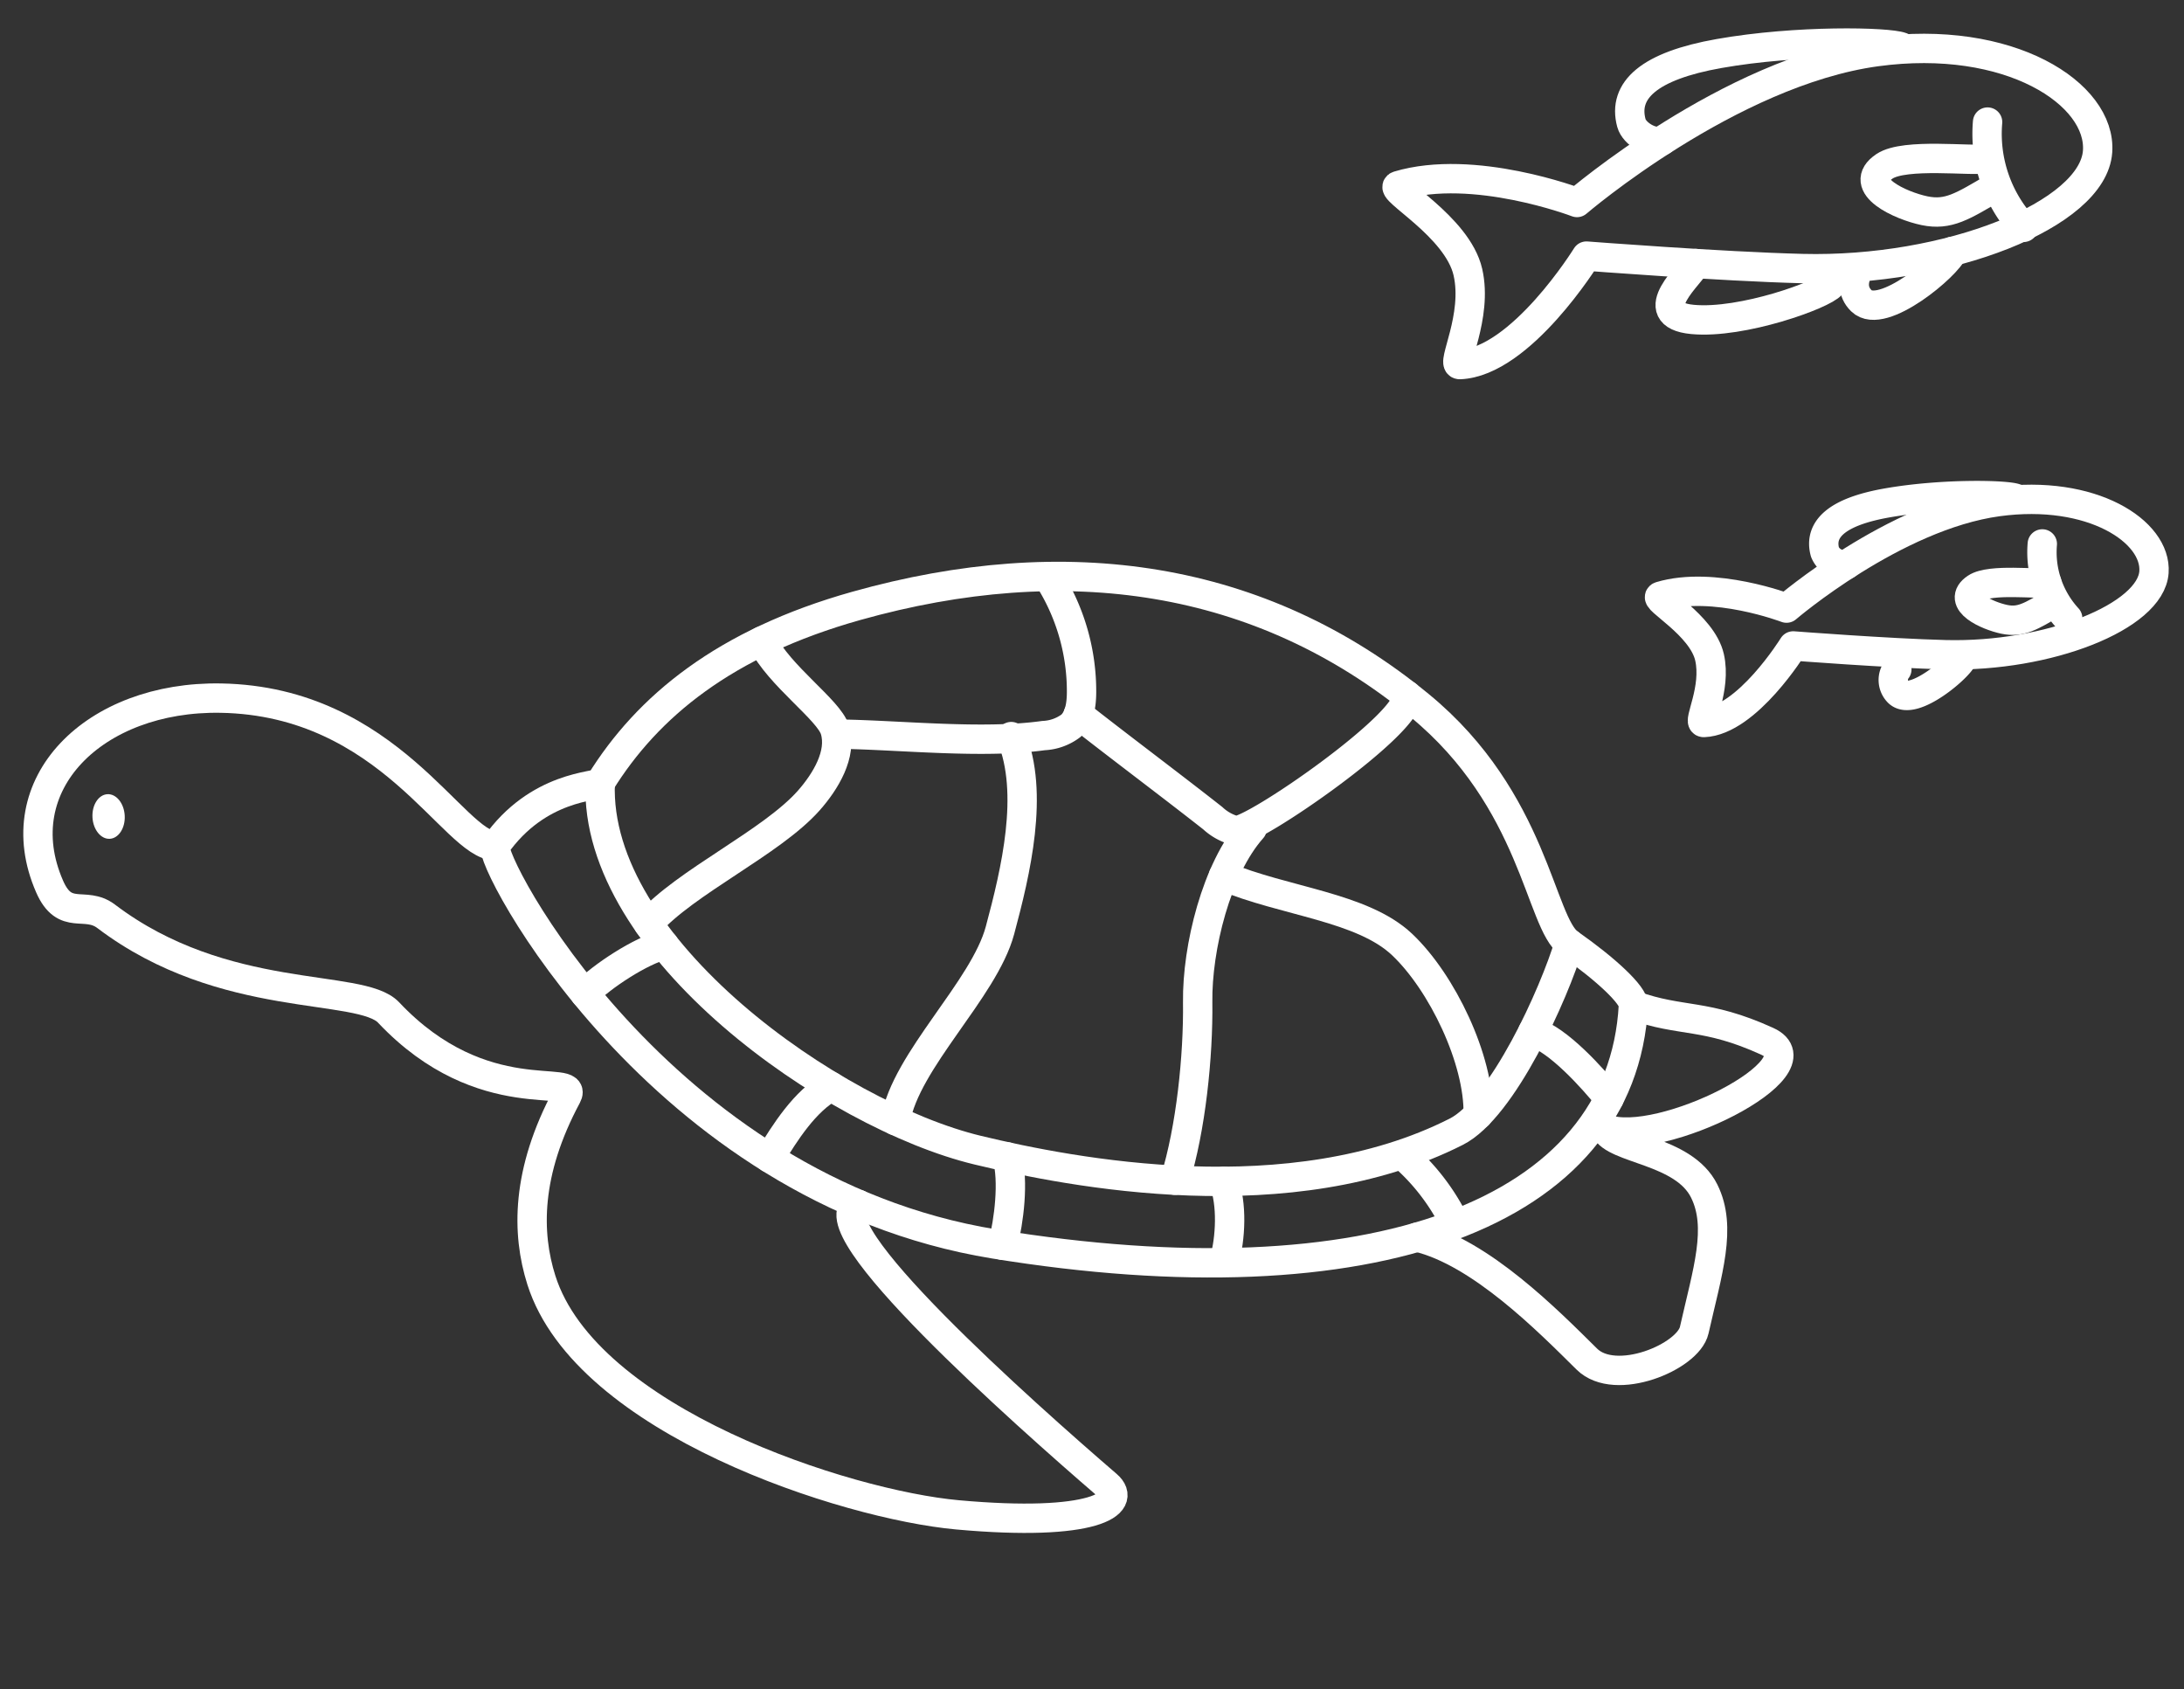
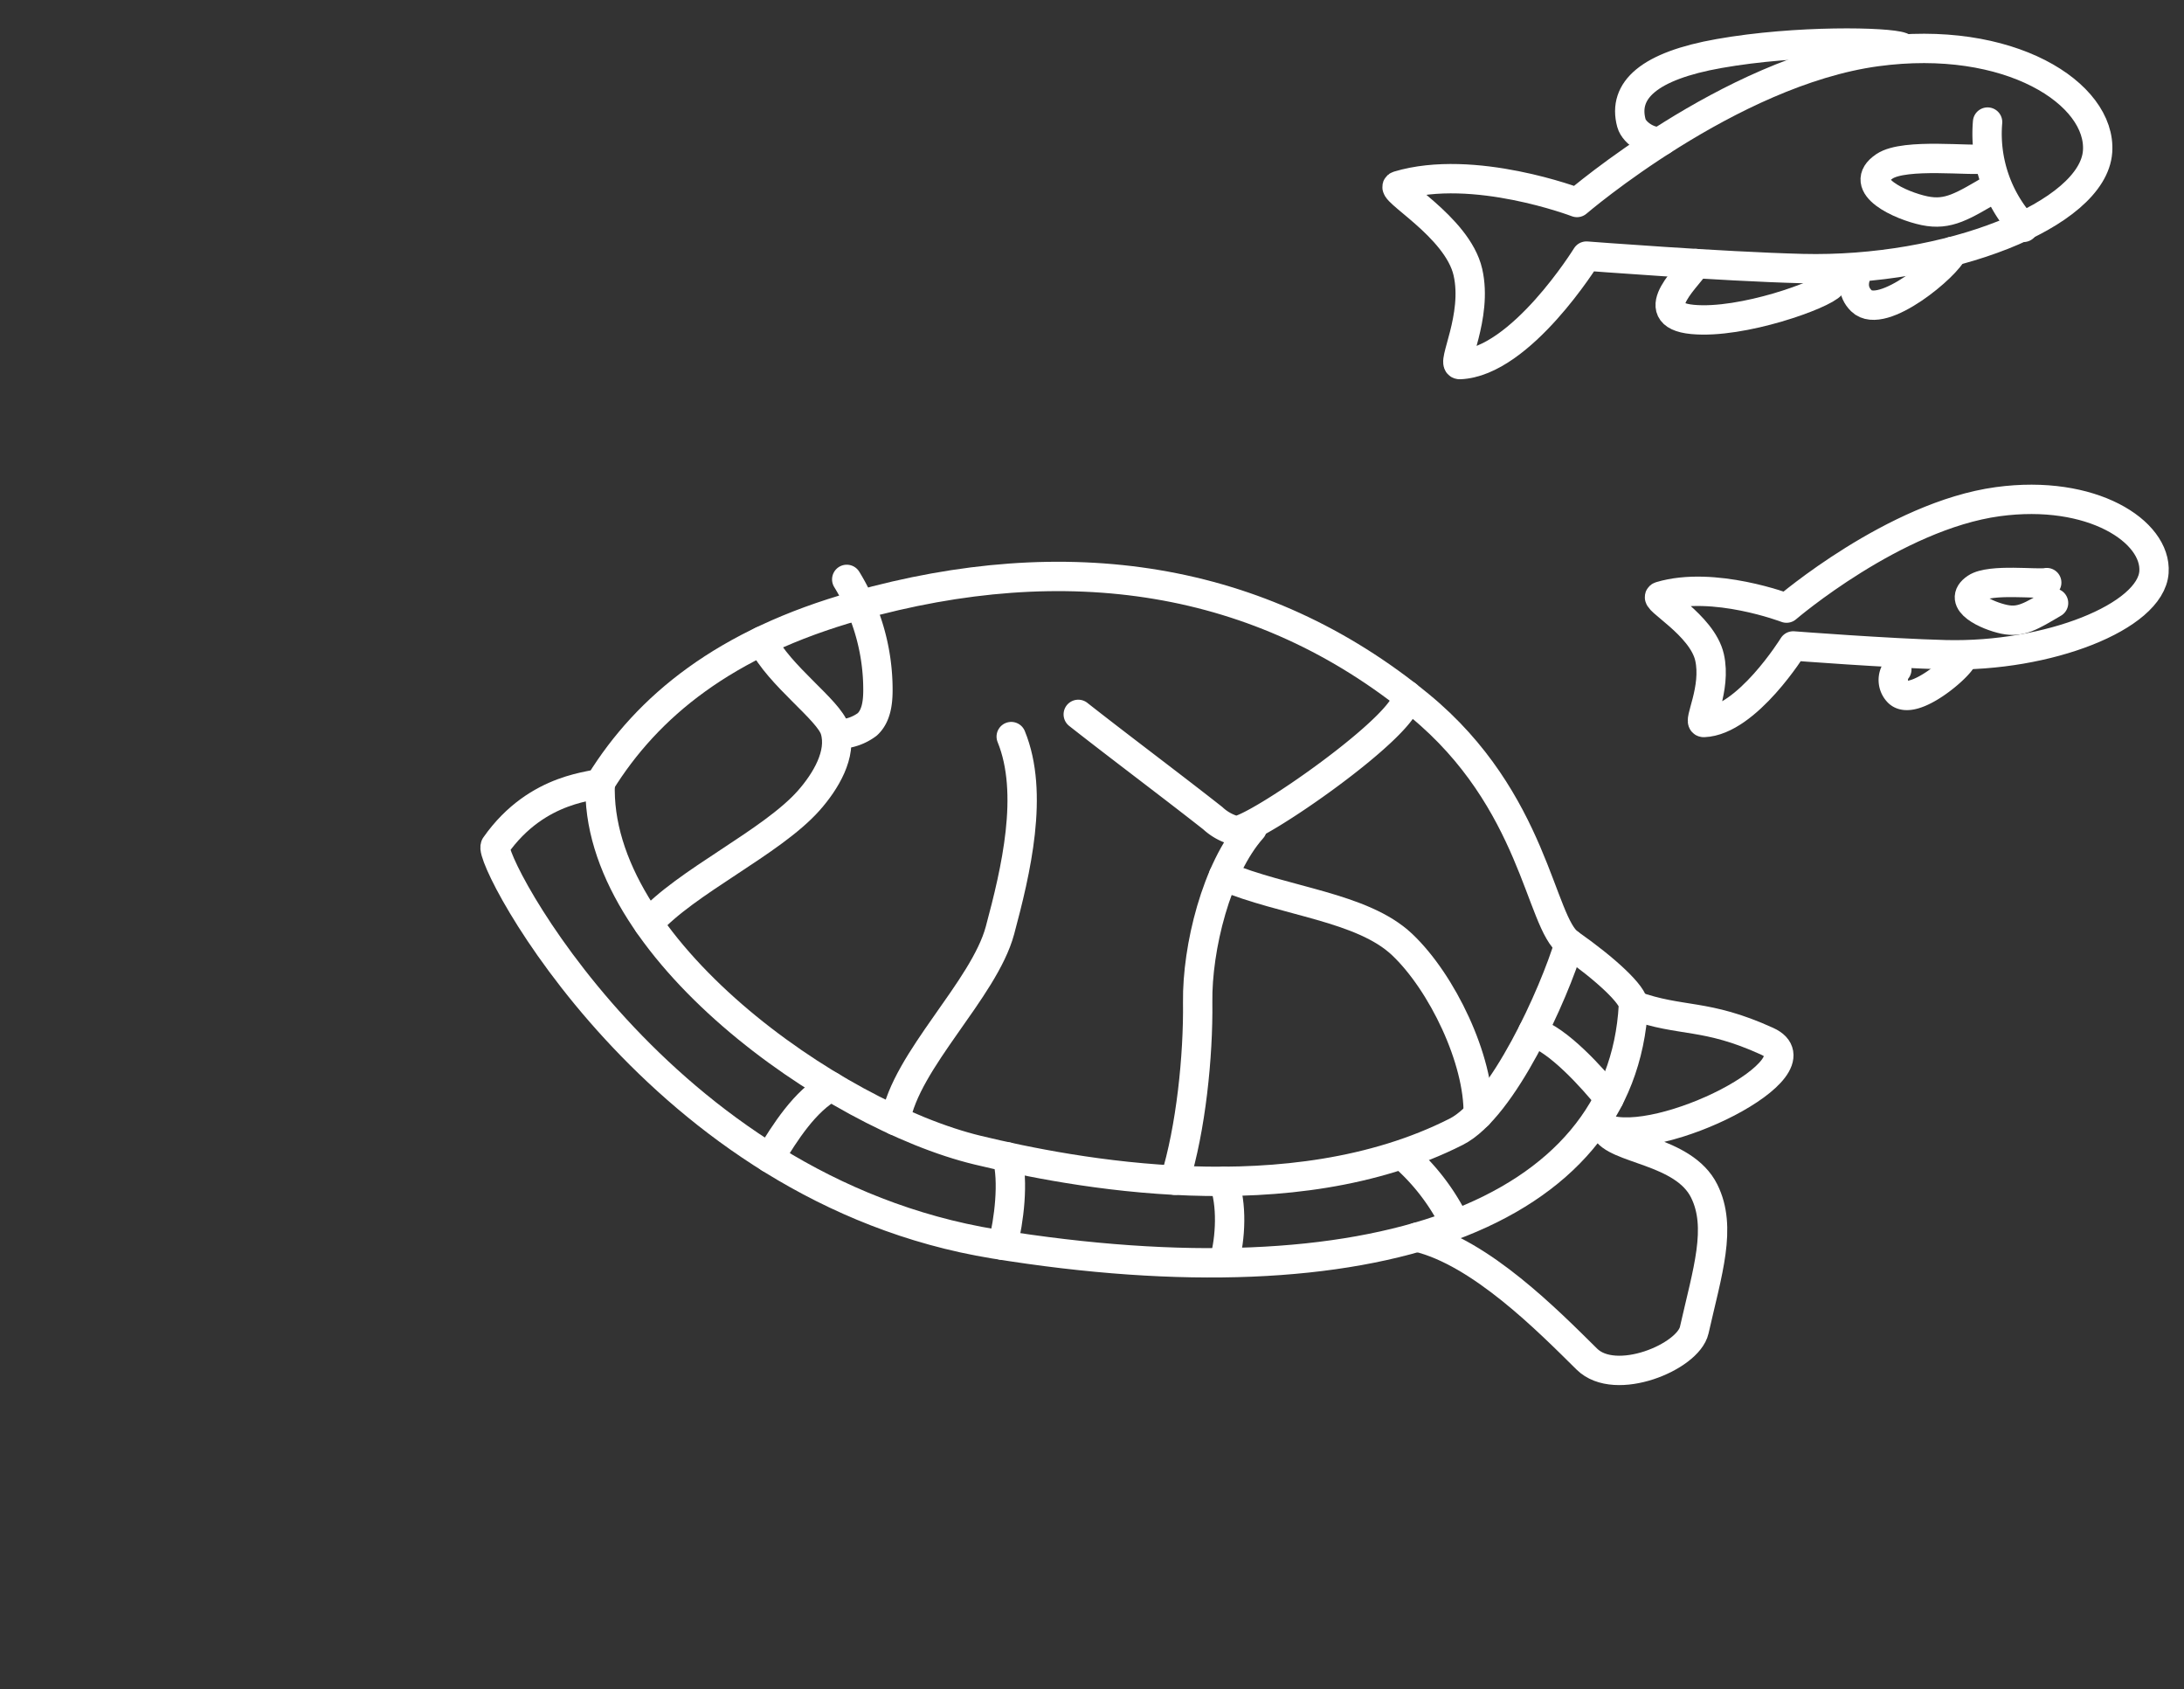
<svg xmlns="http://www.w3.org/2000/svg" width="297.673" height="230.211">
  <rect width="100%" height="100%" fill="#333333" stroke="none" />
  <g data-name="グループ 10379">
    <g data-name="グループ 10374">
      <g data-name="グループ 10375">
        <g fill="none" stroke="#fff" stroke-linecap="round" stroke-miterlimit="10" stroke-width="4.001" data-name="グループ 10376">
          <path stroke-linejoin="round" d="M255.743 7.044c18.152-2.469 30.712 5.748 30.152 13.608-.612 8.611-20.45 16.443-40.244 15.945-11.071-.281-29.422-1.699-29.422-1.699s-8.933 14.458-17.273 14.785c-1.24.049 2.507-6.505 1.113-12.605-1.436-6.273-11.031-11.317-9.496-11.776 10.288-3.082 24.366 2.292 24.366 2.292s20.792-17.827 40.804-20.55" data-name="パス 191" />
          <path stroke-linejoin="round" d="M270.515 21.624c-1.652.39-10.889-.819-13.664 1.039-3.929 2.63 2.234 5.385 5.466 6.054s5.183-.6 9.517-3.148" data-name="パス 192" />
          <path d="M270.902 16.636a18.83 18.83 0 0 0 4.903 14.345" data-name="パス 193" />
          <path stroke-linejoin="round" d="M226.52 19.173c-1.41.487-3.773-.96-4.164-2.4-1.213-4.472 2.399-7.791 11.955-9.48 10.624-1.876 23.016-1.593 24.86-.889" data-name="パス 194" />
          <path stroke-linejoin="round" d="M231.114 35.912c-.344 1.21-7.36 6.96-.423 7.618 6.743.637 17.864-3.396 18.934-4.767" data-name="パス 197" />
          <path stroke-linejoin="round" d="M253.409 36.559c-.9 1.566-.997 3.167.293 4.431 2.843 2.785 11.89-4.947 12.435-6.74" data-name="パス 198" />
        </g>
-         <path fill="none" stroke="#fff" stroke-linecap="round" stroke-linejoin="round" stroke-miterlimit="10" stroke-width="4.001" d="M67.51 115.272c-5.685-.1-14.42-19.732-37.4-20.138C12.866 94.829.68 106.88 6.76 120.802c2.101 4.81 4.83 1.88 7.716 4.07 16.068 12.187 34.646 9.022 38.486 13.097 12.912 13.703 26.072 8.083 24.3 11.388-5.571 10.381-5.505 18.686-3.473 25.092 6.1 19.227 41.584 30.603 56.685 31.976 18.611 1.69 23.326-1.551 20.423-4.053-11.182-9.637-40.682-35.792-33.895-38.242" data-name="パス 200" />
        <path fill="none" stroke="#fff" stroke-linecap="round" stroke-linejoin="round" stroke-miterlimit="10" stroke-width="4.001" d="M116.699 82.566c-17.925 5.035-28.467 13.712-34.888 24.093-.354.57-8.474.287-14.3 8.613-1.162 1.66 22.219 46.786 68.01 54.243 51.293 8.352 85.568-3.954 87.11-32.518.074-1.366-3.774-4.944-8.75-8.425-3.985-2.79-4.69-19.537-20.409-32.444-21.702-17.82-48.183-21.593-76.773-13.562" data-name="パス 201" />
        <path fill="none" stroke="#fff" stroke-linecap="round" stroke-linejoin="round" stroke-miterlimit="10" stroke-width="4.001" d="M193.174 168.589c8.61 2.04 17.872 11.44 23.104 16.614 3.891 3.85 13.812-.274 14.641-3.94 1.814-8.03 3.818-13.99 1.362-18.952-2.81-5.677-12.269-5.63-13.493-8.484 7.423 2.795 29.748-8.427 22.084-11.926-8.46-3.857-11.664-2.543-18.236-4.904" data-name="パス 202" />
        <path fill="none" stroke="#fff" stroke-linecap="round" stroke-linejoin="round" stroke-miterlimit="10" stroke-width="4.001" d="M81.81 106.659c-.933 22.441 31.753 45.337 51.454 50.076 12.793 3.08 42.64 8.917 65.216-2.511 6.34-3.21 13.364-18.84 15.402-25.652" data-name="パス 203" />
-         <path fill="none" stroke="#fff" stroke-linecap="round" stroke-miterlimit="10" stroke-width="4.001" d="M79.732 135.409c2.203-2.332 7.668-5.898 10.79-6.642" data-name="パス 204" />
        <path fill="none" stroke="#fff" stroke-linecap="round" stroke-miterlimit="10" stroke-width="4.001" d="M104.885 157.797c2.107-3.484 4.822-7.776 8.39-9.734" data-name="パス 205" />
        <path fill="none" stroke="#fff" stroke-linecap="round" stroke-miterlimit="10" stroke-width="4.001" d="M137.268 157.652c.924 3.315.258 8.712-.605 12.044" data-name="パス 206" />
        <path fill="none" stroke="#fff" stroke-linecap="round" stroke-miterlimit="10" stroke-width="4.001" d="M166.779 160.985c1.182 3.069.968 7.744.07 10.908" data-name="パス 207" />
        <path fill="none" stroke="#fff" stroke-linecap="round" stroke-miterlimit="10" stroke-width="4.001" d="M191.203 157.429a29.5 29.5 0 0 1 7.079 9.211" data-name="パス 208" />
        <path fill="none" stroke="#fff" stroke-linecap="round" stroke-miterlimit="10" stroke-width="4.001" d="M208.904 140.629c3.445 1.002 8.155 6.272 10.413 9.058" data-name="パス 209" />
        <path fill="none" stroke="#fff" stroke-linecap="round" stroke-linejoin="round" stroke-miterlimit="10" stroke-width="4.001" d="M88.373 125.878c5.071-5.722 16.778-11.058 21.85-16.78 2.286-2.582 4.582-6.34 3.579-9.64-.836-2.734-7.588-7.337-9.958-12.11" data-name="パス 210" />
-         <path fill="none" stroke="#fff" stroke-linecap="round" stroke-linejoin="round" stroke-miterlimit="10" stroke-width="4.001" d="M114.489 100.04c8.417.137 19.414 1.352 27.752.197a6.67 6.67 0 0 0 3.726-1.335c1.204-1.115 1.433-2.918 1.444-4.56a28.77 28.77 0 0 0-4.25-15.19" data-name="パス 211" />
+         <path fill="none" stroke="#fff" stroke-linecap="round" stroke-linejoin="round" stroke-miterlimit="10" stroke-width="4.001" d="M114.489 100.04a6.67 6.67 0 0 0 3.726-1.335c1.204-1.115 1.433-2.918 1.444-4.56a28.77 28.77 0 0 0-4.25-15.19" data-name="パス 211" />
        <path fill="none" stroke="#fff" stroke-linecap="round" stroke-linejoin="round" stroke-miterlimit="10" stroke-width="4.001" d="M146.964 97.35c5.377 4.231 12.97 9.92 18.346 14.155a7.2 7.2 0 0 0 3.061 1.685c2.234.393 24.349-14.92 23.367-18.456" data-name="パス 212" />
        <path fill="none" stroke="#fff" stroke-linecap="round" stroke-linejoin="round" stroke-miterlimit="10" stroke-width="4.001" d="M166.746 119.376c8.31 3.49 18.909 4.185 24.356 9.334s10.518 15.691 10.373 23.187" data-name="パス 213" />
        <path fill="none" stroke="#fff" stroke-linecap="round" stroke-linejoin="round" stroke-miterlimit="10" stroke-width="4.001" d="M170.668 112.901c-4.887 5.497-7.522 16.293-7.428 23.648s-.924 17.254-3.106 24.279" data-name="パス 214" />
        <path fill="none" stroke="#fff" stroke-linecap="round" stroke-linejoin="round" stroke-miterlimit="10" stroke-width="4.001" d="M137.827 100.376c3.162 7.737.634 18.33-1.532 26.402s-12.848 17.69-14.257 25.93" data-name="パス 215" />
-         <path fill="#fff" d="M12.604 111.381c-.089-1.679.821-3.09 2.037-3.155s2.27 1.245 2.358 2.924-.83 3.09-2.038 3.154-2.269-1.245-2.357-2.923" data-name="パス 216" />
        <g fill="none" stroke="#fff" stroke-linecap="round" stroke-miterlimit="10" stroke-width="4.001" data-name="グループ 10377">
          <path stroke-linejoin="round" d="M272.3 68.362c12.811-1.742 21.673 4.057 21.281 9.604-.432 6.078-14.434 11.606-28.405 11.253-7.814-.197-20.766-1.197-20.766-1.197s-6.305 10.205-12.193 10.435c-.874.034 1.77-4.59.786-8.896-1.012-4.428-7.785-7.988-6.705-8.311 7.264-2.175 17.201 1.618 17.201 1.618s14.676-12.584 28.8-14.506" data-name="パス 191" />
          <path stroke-linejoin="round" d="M278.964 79.39c-1.17.276-7.686-.578-9.644.733-2.773 1.857 1.575 3.8 3.858 4.273s3.658-.424 6.717-2.222" data-name="パス 192" />
-           <path d="M278.36 74.123a13.3 13.3 0 0 0 3.459 10.127" data-name="パス 193" />
-           <path stroke-linejoin="round" d="M251.674 76.925a2.78 2.78 0 0 1-2.94-1.696c-.856-3.155 1.693-5.499 8.438-6.69 7.495-1.324 16.245-1.125 17.547-.628" data-name="パス 194" />
          <path stroke-linejoin="round" d="M258.532 91.219a2.394 2.394 0 0 0 .207 3.128c2.006 1.966 8.392-3.493 8.772-4.757" data-name="パス 198" />
        </g>
      </g>
    </g>
  </g>
</svg>